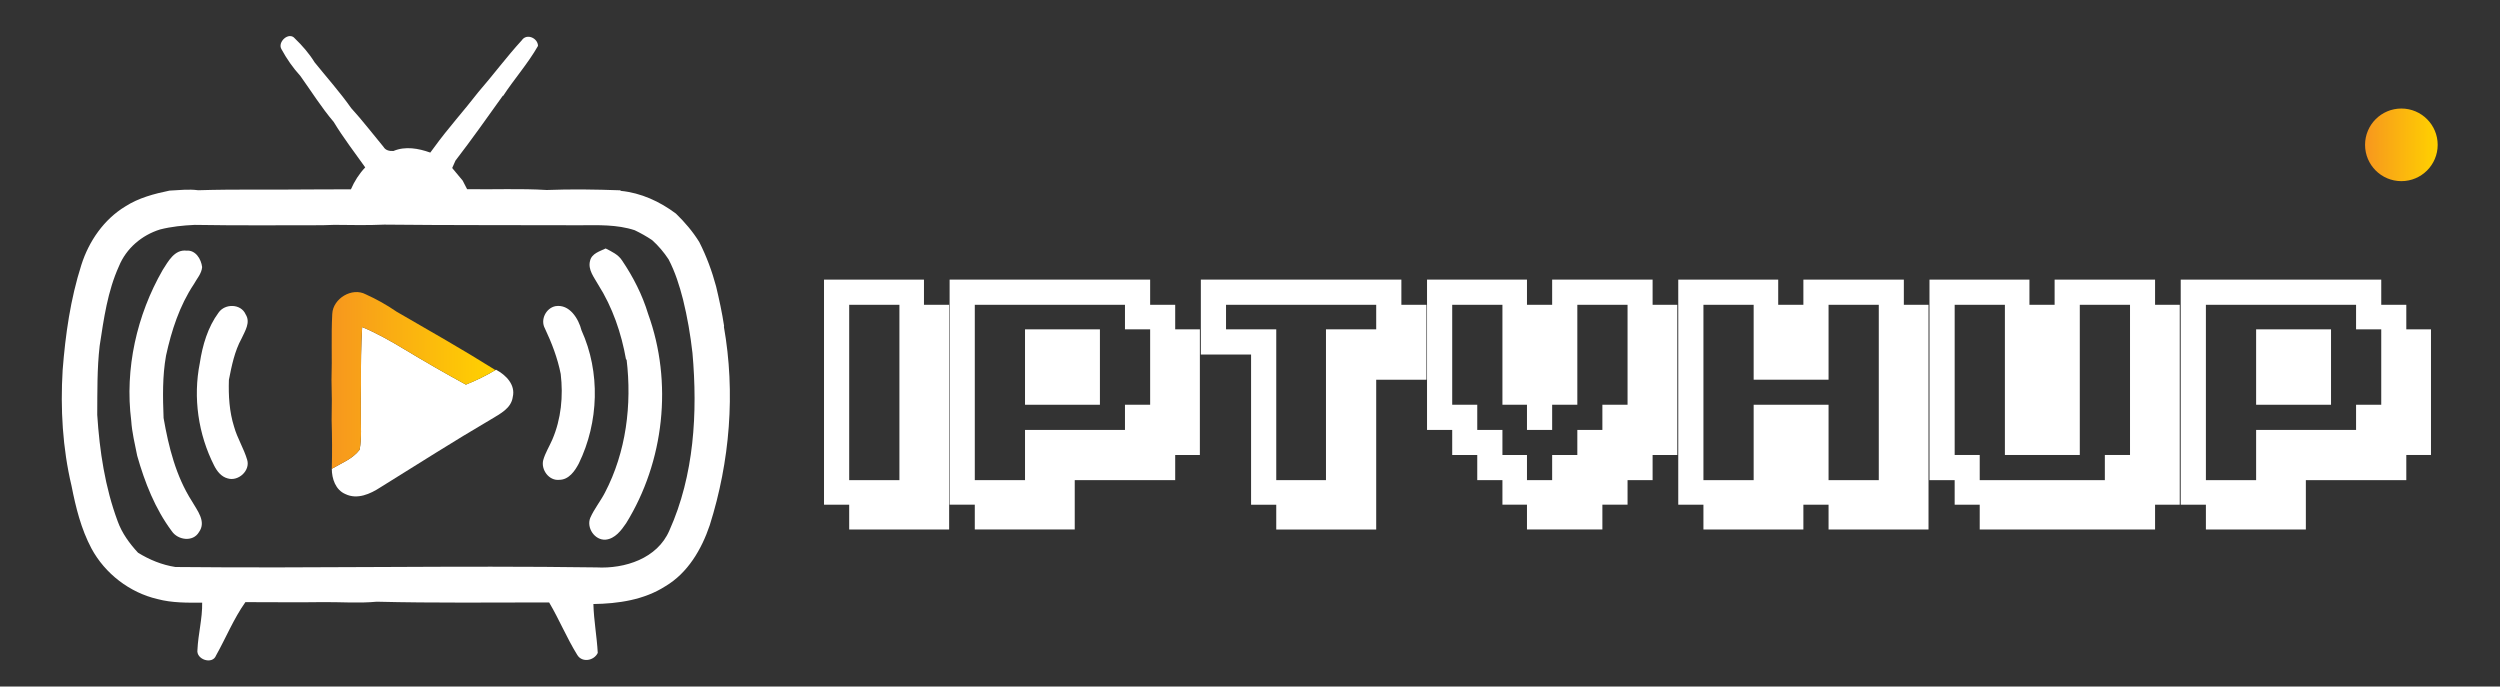
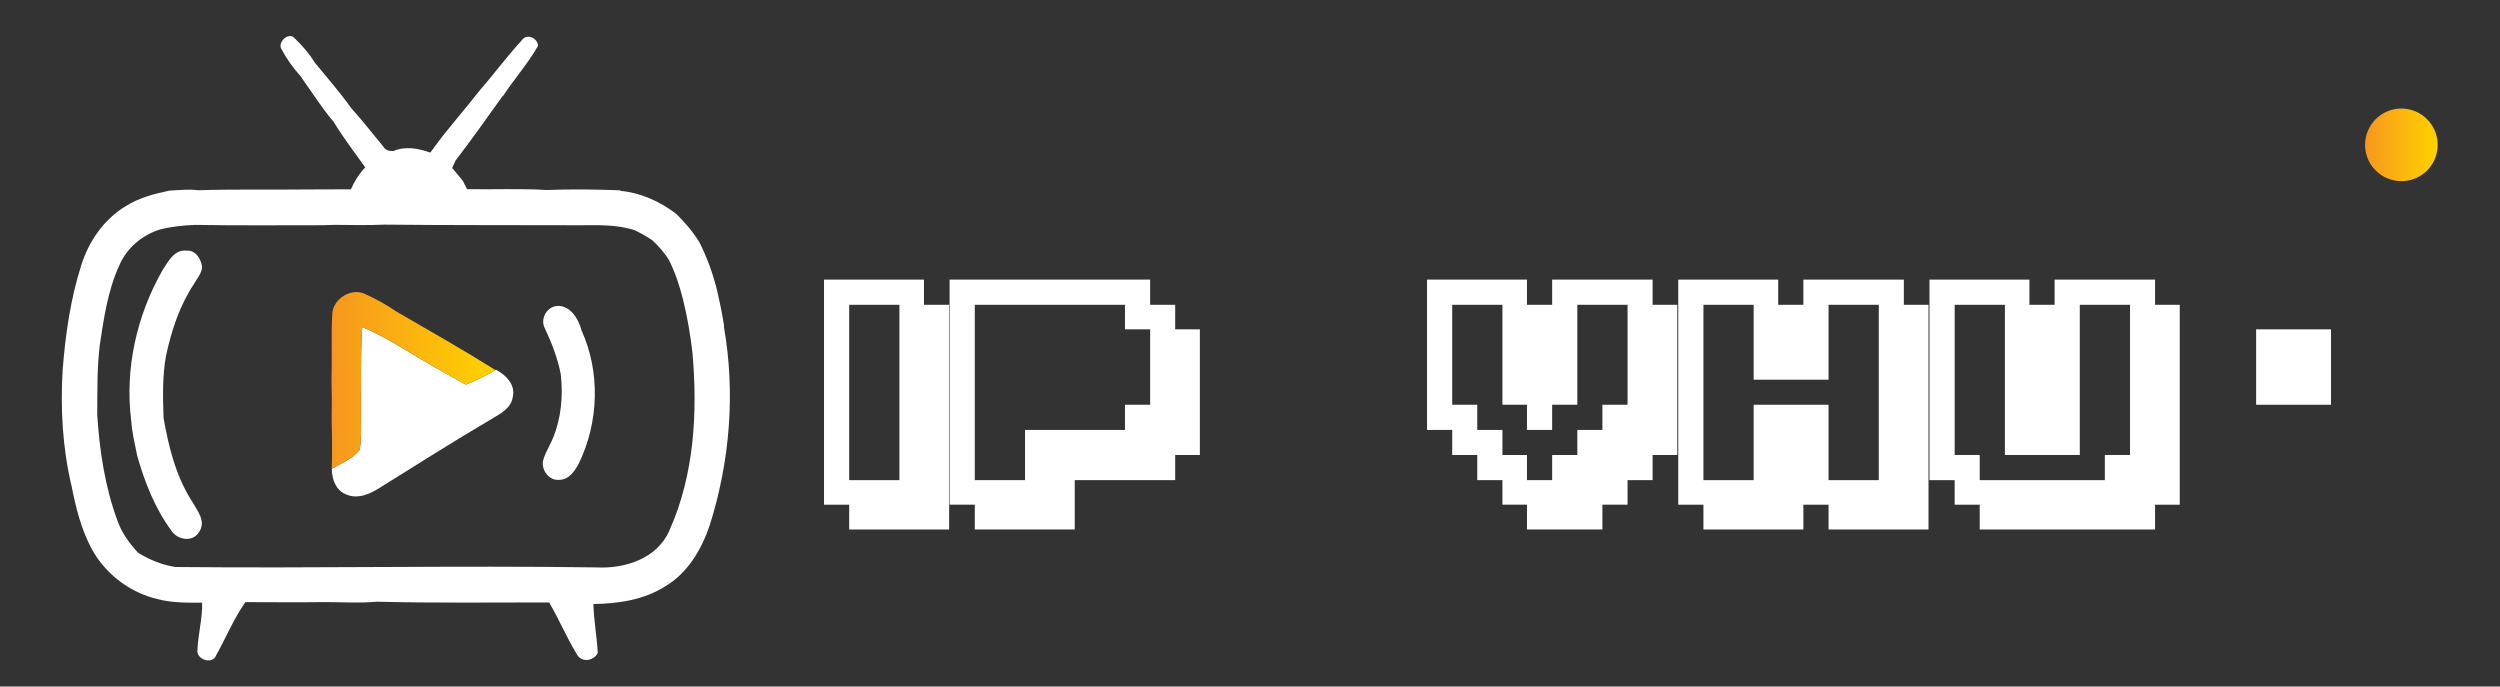
<svg xmlns="http://www.w3.org/2000/svg" xmlns:xlink="http://www.w3.org/1999/xlink" id="Layer_1" version="1.1" viewBox="0 0 1080 296.581">
  <rect x="0" y="0" width="1080" height="296.581" fill="#333333" stroke="none" />
  <defs>
    <style>
      .st0 {
        fill: #fff;
      }

      .st1 {
        fill: url(#linear-gradient1);
      }

      .st2 {
        fill: url(#linear-gradient);
      }
    </style>
    <linearGradient id="linear-gradient" x1="143.208" y1="164.338" x2="214.023" y2="164.338" gradientUnits="userSpaceOnUse">
      <stop offset="0" stop-color="#f7971e" />
      <stop offset="1" stop-color="#ffd200" />
    </linearGradient>
    <linearGradient id="linear-gradient1" x1="1021.706" y1="62.569" x2="1053.077" y2="62.569" xlink:href="#linear-gradient" />
  </defs>
-   <path class="st0" d="M268.719,112.509c-1.638-2.557-4.482-3.836-7.069-5.172-2.543,1.236-6.049,2.155-6.753,5.359-.991,3.822,1.738,7.083,3.491,10.215,6.235,9.827,10.057,21.019,12.068,32.455l.23-.101c2.342,19.554-.172,39.998-9.367,57.583-1.925,3.707-4.612,6.997-6.307,10.818-1.782,4.296,1.897,9.813,6.623,9.468,4.066-.402,6.738-3.994,8.864-7.112,16.465-26.665,20.2-60.859,9.497-90.383-2.486-8.232-6.465-16.019-11.278-23.131Z" />
  <path class="st0" d="M214.282,159.719l-.259.144c-4.08,2.442-8.347,4.526-12.758,6.293-8.965-4.885-17.815-9.985-26.565-15.258-5.905-3.549-11.896-6.968-18.246-9.612-.503,8.146-.546,16.321-.503,24.496-.043,4.267-.115,8.534-.057,12.801-.058,5.229.417,10.517-.532,15.689-3.003,3.965-7.859,5.804-12.025,8.232,0,4.296,1.609,9.152,5.891,10.948,5.115,2.471,10.732-.057,15.085-2.902,15.962-9.899,31.78-20.013,48-29.51,3.75-2.299,8.534-4.626,9.195-9.511,1.279-5.316-2.96-9.54-7.227-11.81Z" />
  <path class="st0" d="M312.725,141.143l.086-.287c-.862-5.761-2.112-11.436-3.448-17.082-1.782-6.638-4.166-13.088-7.284-19.223-2.802-4.526-6.264-8.577-10.086-12.284-6.954-5.215-15.071-8.951-23.806-9.813l-.244-.244c-10.588-.374-21.191-.546-31.766-.129-11.436-.704-22.944-.158-34.395-.359-.474-.934-1.437-2.787-1.911-3.707-1.508-1.81-3.031-3.606-4.526-5.431.359-.79,1.063-2.399,1.408-3.189,7.054-9.166,13.735-18.62,20.459-28.03l.144.057c4.813-7.341,10.718-13.965,15.057-21.594-.043-3.405-4.928-5.574-7.011-2.414-6.566,7.169-12.37,15.014-18.749,22.355-6.25,8.089-13.146,15.66-19.137,23.95-.417.546-1.236,1.652-1.638,2.198-5.086-1.825-10.761-2.859-15.919-.69-1.724.072-3.376-.23-4.31-1.81-4.641-5.574-9.037-11.35-13.936-16.709-4.856-6.896-10.517-13.218-15.804-19.783-2.342-3.793-5.301-7.212-8.505-10.287-2.557-3.189-7.758,1.552-5.776,4.684,2.241,4.109,4.957,8.031,8.117,11.479,4.755,6.652,9.123,13.663,14.41,19.87,4.123,6.824,9.008,13.132,13.62,19.64-2.615,2.759-4.669,5.977-6.178,9.468-5.661-.014-11.321.057-16.968.057-16.35.201-32.699-.158-49.02.345-4.109-.56-8.261-.029-12.37.158-6.623,1.365-13.304,3.118-19.065,6.81-9.295,5.617-15.789,15.057-19.036,25.3-4.698,14.697-6.882,30.07-8.074,45.4-1.006,16.738-.043,33.691,3.836,50.026,1.825,9.281,4.123,18.62,8.591,27.024,5.847,10.89,16.522,19.108,28.547,21.895,6.293,1.681,12.844,1.58,19.295,1.552.129,6.867-1.738,13.562-2.04,20.401-.632,4.152,6.494,6.537,8.046,2.399,4.281-7.643,7.586-15.832,12.672-23.03,11.293-.014,22.599.158,33.892-.014,7.6-.043,15.287.546,22.858-.172,24.798.618,49.653.316,74.465.316,4.368,7.385,7.643,15.402,12.169,22.7,2.069,3.434,7.227,2.5,8.836-.891-.374-7.054-1.71-14.037-1.882-21.119,10.718-.158,21.852-1.767,31.047-7.658,9.726-5.732,15.703-15.976,19.223-26.407,8.706-27.556,11.134-57.224,6.106-85.728ZM289.178,229.155c-5.201,12.155-19.252,16.623-31.536,15.962-60.615-.862-121.244.445-181.858-.172-5.761-.891-11.221-3.118-16.163-6.178-3.678-3.98-6.939-8.434-8.778-13.562-5.474-14.712-7.83-30.386-8.836-45.989.072-9.957-.101-19.927,1.049-29.84,1.782-11.652,3.419-23.562,8.333-34.38,3.146-7.715,9.884-13.433,17.786-15.876,4.87-1.236,9.899-1.738,14.913-1.968,18.39.302,36.794.158,55.198.144,1.71-.043,3.419-.101,5.129-.158,7.198.057,14.396.23,21.579-.101,28.188.302,56.376.172,84.564.273,7.902-.043,16.005-.359,23.619,2.141,2.615,1.25,5.143,2.672,7.543,4.281,2.73,2.442,5.1,5.258,7.112,8.319,2.845,5.46,4.712,11.379,6.235,17.327,1.882,7.614,3.204,15.358,4.08,23.145,2.27,25.746.747,52.785-9.971,76.634Z" />
  <path class="st0" d="M251.22,142.737c-1.264-5.057-5.201-11.479-11.278-10.474-4.095.833-6.595,5.862-4.554,9.597,2.974,6.307,5.488,12.83,6.839,19.697,1.135,9.554.201,19.467-3.635,28.361-1.279,2.96-3.046,5.732-3.922,8.864-1.034,4.109,2.471,8.965,6.882,8.505,4.166.014,6.824-3.822,8.534-7.141,8.606-17.743,9.324-39.395,1.135-57.411Z" />
-   <path class="st0" d="M101.127,184.359c-2.069-6.537-2.457-13.447-2.241-20.258,1.207-6.12,2.442-12.356,5.488-17.887,1.451-3.204,3.965-6.925,1.753-10.387-2.011-4.669-8.922-4.784-11.695-.79-4.669,6.293-6.954,14.137-8.117,21.809-2.974,14.913-.69,30.745,6.192,44.279,1.236,2.457,3.089,4.856,5.905,5.56,4.526,1.365,9.77-3.348,8.376-8.017-1.451-4.942-4.281-9.353-5.66-14.31Z" />
  <path class="st0" d="M70.669,180.595c-.345-9.008-.532-18.059,1.063-26.996,2.356-10.804,5.833-21.536,11.996-30.803,1.308-2.399,3.376-4.598,3.592-7.413-.402-3.419-2.802-7.428-6.724-7.097-5.215-.618-7.916,4.626-10.301,8.319-11.235,19.525-16.436,42.742-13.606,65.155.331,5.1,1.58,10.086,2.572,15.1,3.261,11.508,7.744,22.959,14.956,32.613,2.586,3.865,9.166,4.813,11.724.417,3.333-4.583-.79-9.396-3.031-13.361-6.925-10.818-10.057-23.433-12.241-35.932Z" />
  <path class="st2" d="M171.267,134.606c-4.181-2.888-8.649-5.373-13.261-7.457-5.934-3.161-14.137,1.796-14.468,8.405-.517,9.497-.014,19.022-.33,28.519.172,5.79.201,11.58.057,17.384.201,7.011.259,14.037.072,21.048,4.167-2.428,9.023-4.267,12.025-8.232.948-5.172.474-10.459.532-15.689-.058-4.267.014-8.534.057-12.801-.043-8.175,0-16.35.503-24.496,6.35,2.644,12.341,6.063,18.246,9.612,8.75,5.273,17.6,10.373,26.565,15.258,4.411-1.767,8.678-3.85,12.758-6.293-14.022-8.807-28.432-16.968-42.756-25.257Z" />
  <g>
    <path class="st0" d="M399.152,120.797h-43.178v97.234h10.876v10.713h43.178v-97.071h-10.876v-10.876ZM388.548,142.279v65.147h-21.698v-75.753h21.698v10.606Z" />
    <path class="st0" d="M507.685,131.673h-10.822v-10.876h-86.629v97.234h10.876v10.713h43.178v-21.318h43.397v-10.876h10.659v-54.271h-10.659v-10.606ZM496.863,153.155v21.697h-10.876v10.876h-43.178v21.698h-21.698v-75.753h64.877v10.606h10.876v10.876Z" />
-     <polygon class="st0" points="453.413 142.279 442.809 142.279 442.809 153.155 442.809 164.031 442.809 174.852 453.413 174.852 464.289 174.852 475.165 174.852 475.165 164.031 475.165 153.155 475.165 142.279 464.289 142.279 453.413 142.279" />
-     <path class="st0" d="M605.395,120.797h-86.629v32.358h21.698v64.877h10.876v10.713h43.178v-64.713h21.698v-32.358h-10.822v-10.876ZM594.519,142.279h-21.698v65.147h-21.48v-65.147h-21.698v-10.606h64.877v10.606Z" />
    <path class="st0" d="M713.927,120.797h-43.397v10.876h-10.876v-10.876h-43.178v64.93h10.876v10.822h10.822v10.876h10.876v10.606h10.604v10.713h32.574v-10.713h10.876v-10.606h10.822v-10.876h10.659v-64.877h-10.659v-10.876ZM703.104,142.279v32.573h-10.876v10.876h-10.822v10.822h-10.876v10.876h-10.876v-10.876h-10.604v-10.822h-10.876v-10.876h-10.822v-43.178h21.698v43.178h10.604v10.876h10.876v-10.876h10.876v-43.178h21.698v10.606Z" />
    <path class="st0" d="M822.459,120.797h-43.397v10.876h-10.876v-10.876h-43.178v97.234h10.876v10.713h43.178v-10.713h10.876v10.713h43.18v-97.071h-10.659v-10.876ZM811.636,142.279v65.147h-21.698v-32.574h-32.356v32.574h-21.698v-75.753h21.698v32.358h32.356v-32.358h21.698v10.606Z" />
    <path class="st0" d="M930.991,120.797h-43.397v10.876h-10.876v-10.876h-43.178v86.629h10.876v10.606h10.822v10.713h75.753v-10.713h10.659v-86.359h-10.659v-10.876ZM920.168,142.279v54.271h-10.876v10.876h-54.054v-10.876h-10.822v-64.877h21.698v64.877h32.356v-64.877h21.698v10.606Z" />
-     <path class="st0" d="M1039.523,142.279v-10.606h-10.822v-10.876h-86.629v97.234h10.876v10.713h43.178v-21.318h43.397v-10.876h10.659v-54.271h-10.659ZM952.947,196.55v-64.877h64.877v10.606h10.876v32.573h-10.876v10.876h-43.178v21.698h-21.698v-10.876Z" />
    <polygon class="st0" points="996.126 174.852 1007.002 174.852 1007.002 164.031 1007.002 153.155 1007.002 142.279 996.126 142.279 985.25 142.279 974.646 142.279 974.646 153.155 974.646 164.031 974.646 174.852 985.25 174.852 996.126 174.852" />
  </g>
  <circle class="st1" cx="1037.391" cy="62.569" r="15.686" />
</svg>